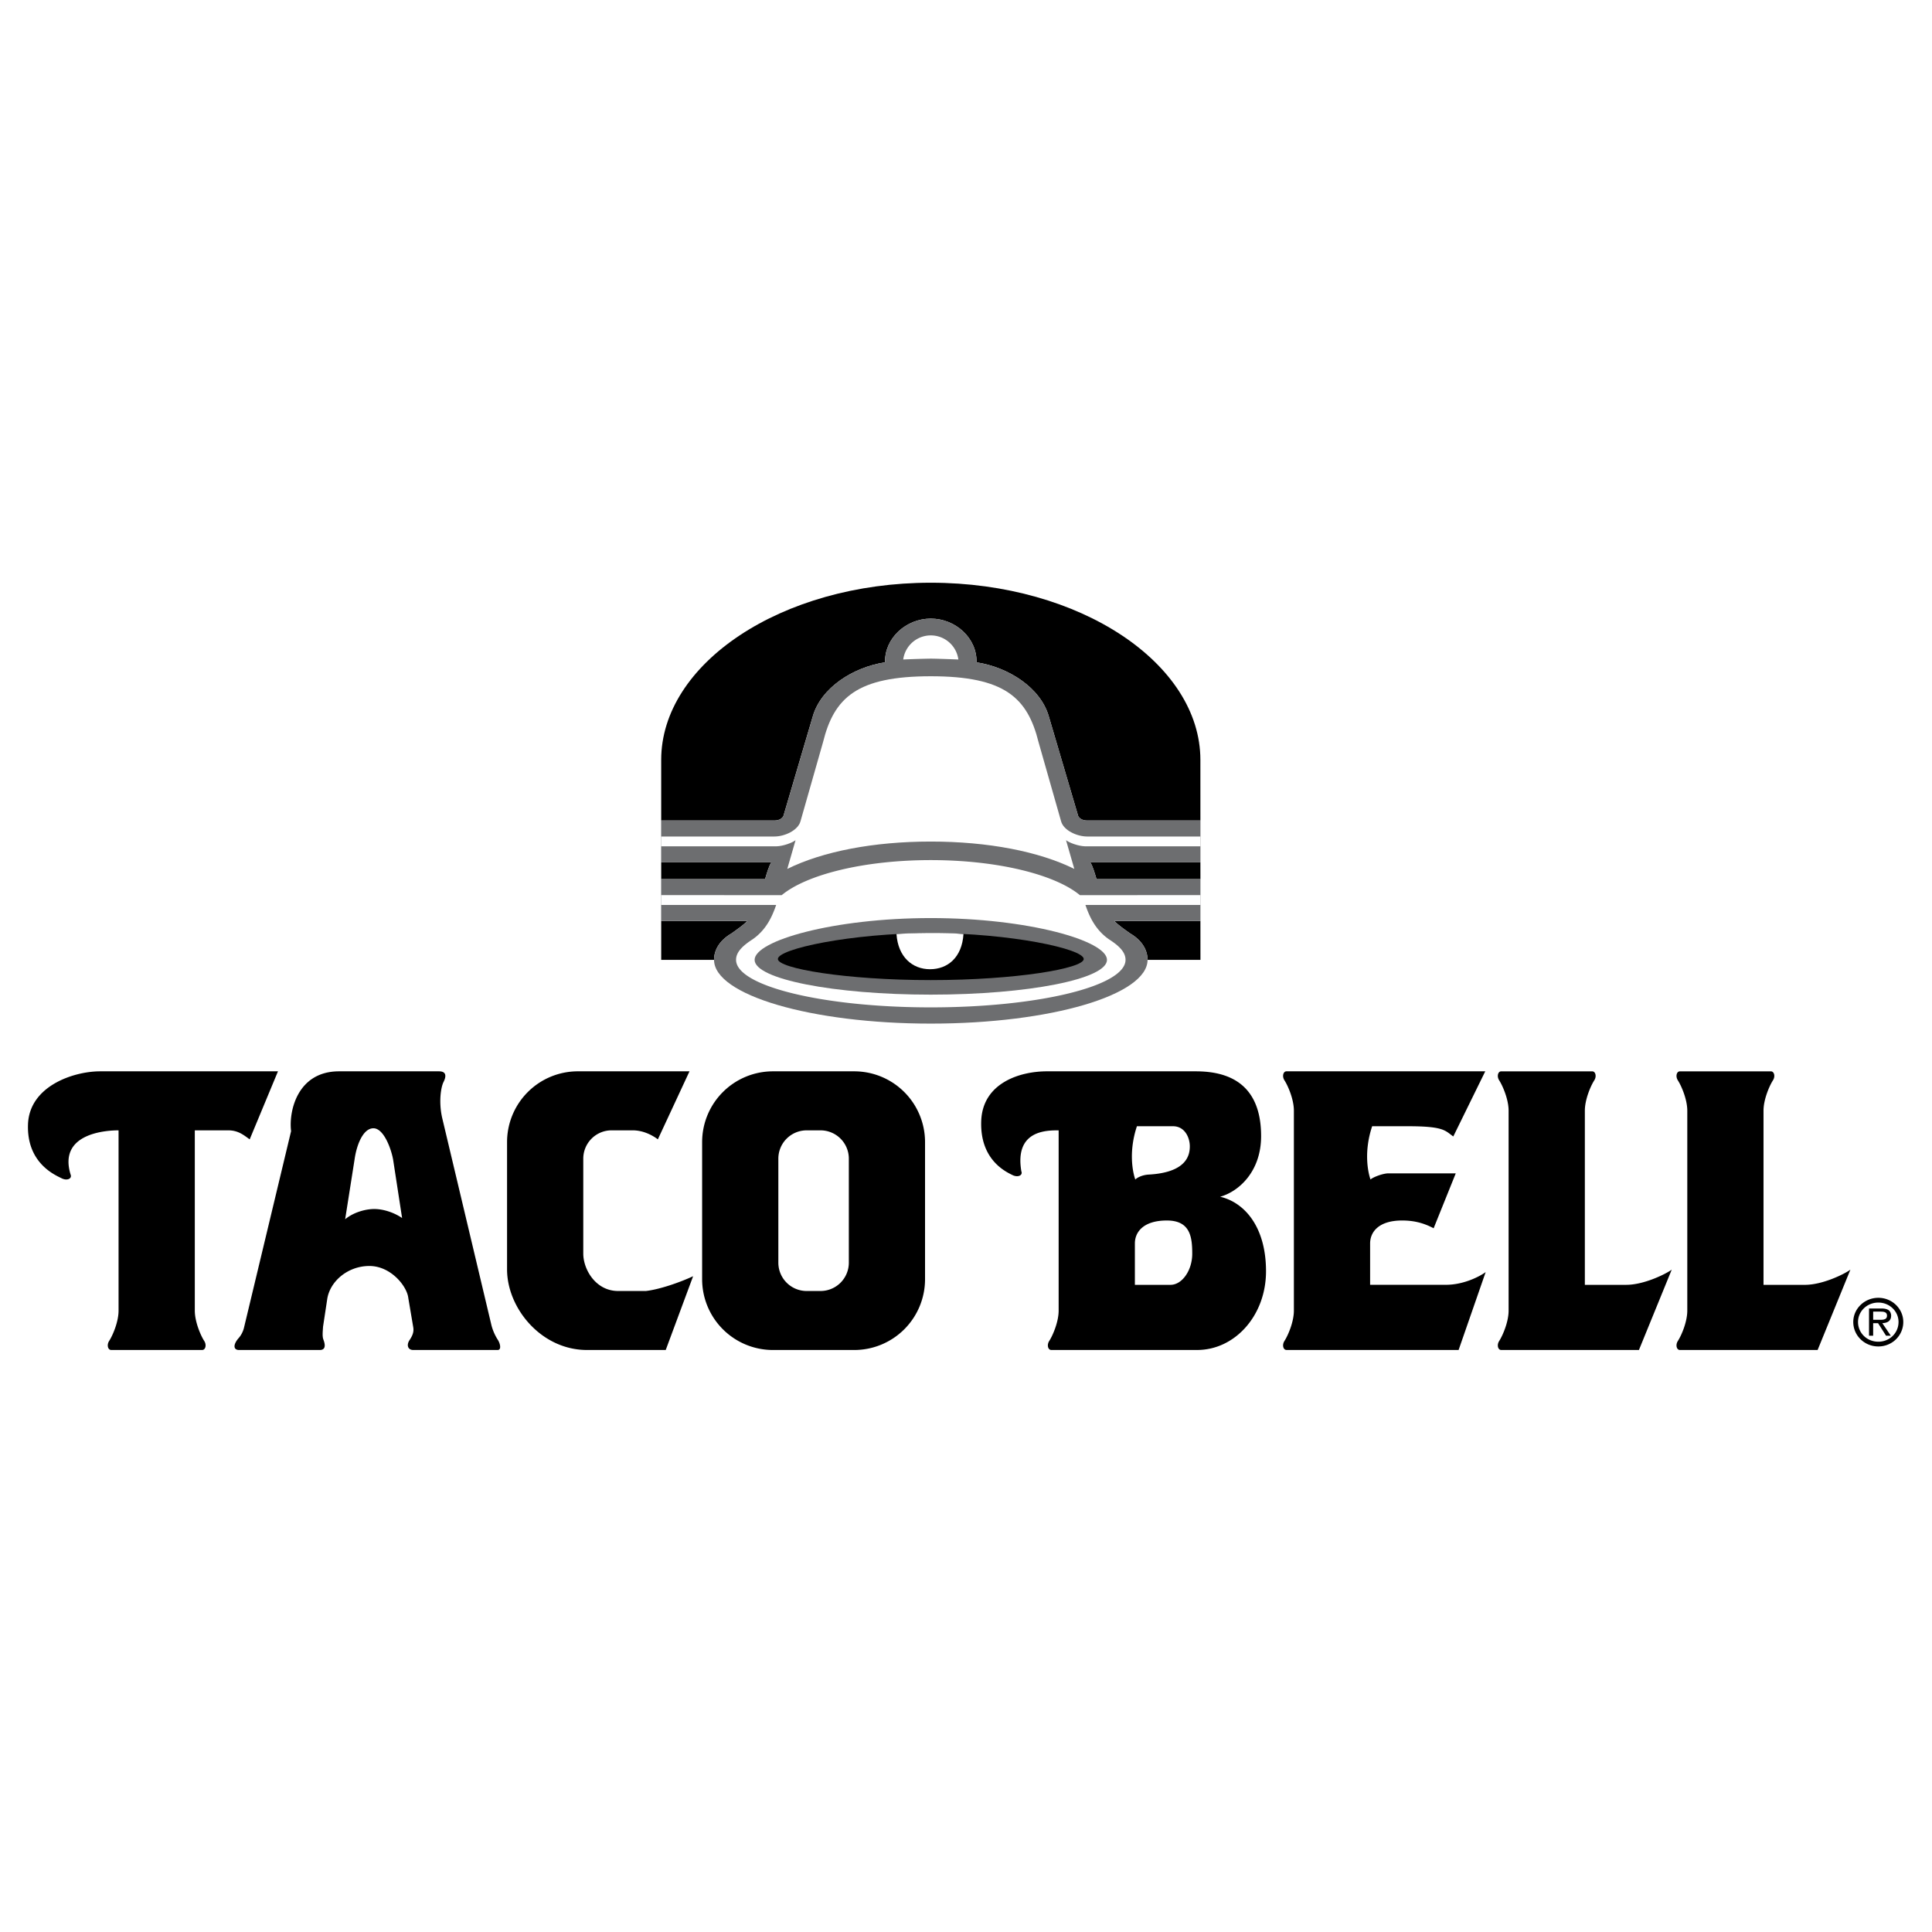
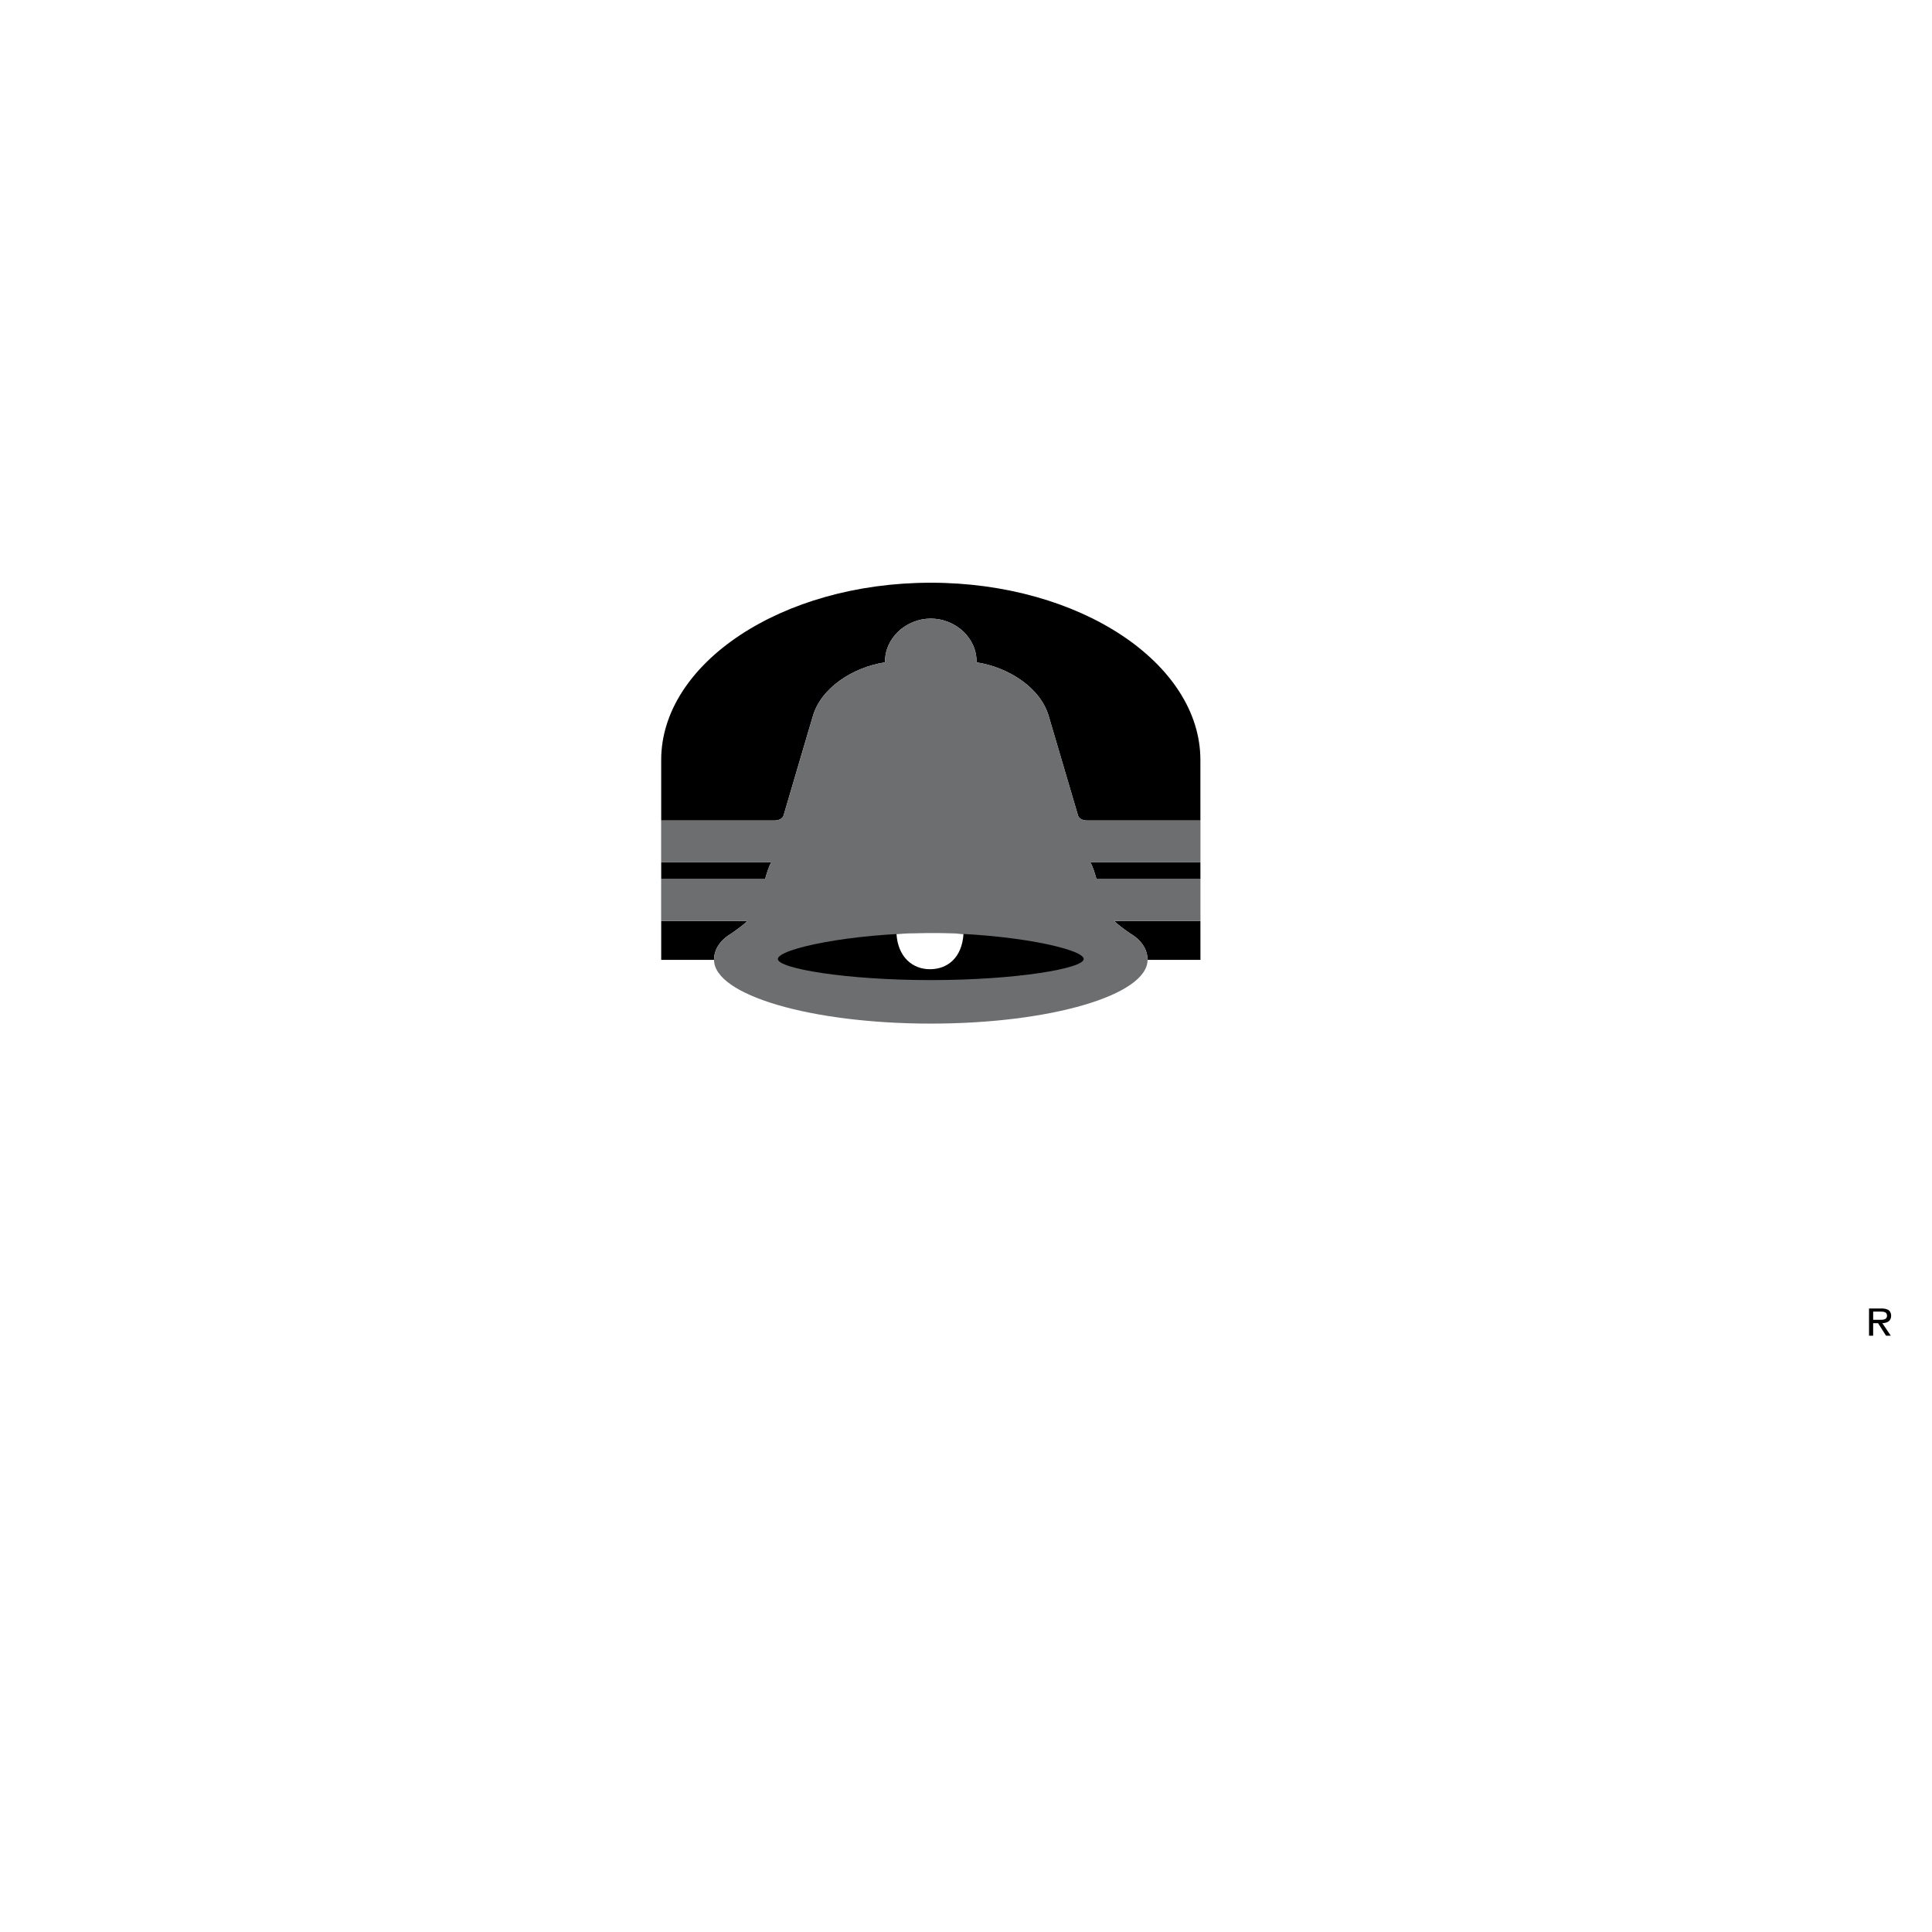
<svg xmlns="http://www.w3.org/2000/svg" width="2500" height="2500" viewBox="0 0 192.744 192.744">
  <g fill-rule="evenodd" clip-rule="evenodd">
    <path fill="#fff" d="M0 0h192.744v192.744H0V0z" />
-     <path d="M22.785 112.768c1.022 0 1.595.531 2.126.898l2.821-6.786H9.988c-2.657 0-7.073 1.472-7.196 5.314-.122 3.843 2.693 5.026 3.353 5.356.572.286 1.062.021.899-.368-1.267-4.129 3.557-4.415 4.784-4.415v17.988c0 1.104-.572 2.453-.94 3.025-.258.402-.123.899.205.899h9.076c.327 0 .463-.497.205-.899-.368-.572-.94-1.922-.94-3.025v-17.988h3.351v.001zM121.725 119.391c1.799-.491 4.088-2.453 4.088-6.051s-1.553-6.46-6.5-6.46H104.43c-2.656 0-6.418 1.145-6.541 4.987-.123 3.844 2.447 5.026 3.107 5.356.572.286 1.062.021.898-.368-.693-4.088 2.494-4.088 3.721-4.088v17.988c0 1.104-.572 2.453-.939 3.025-.26.402-.123.899.203.899h14.557c3.76 0 6.867-3.434 6.867-7.85 0-4.413-2.125-6.866-4.578-7.438zm-8.301-7.033h3.598c1.188 0 1.678 1.145 1.678 2.003 0 .859-.287 2.617-4.131 2.821-.611.041-1.104.286-1.307.49-.246-.693-.696-2.738.162-5.314zm3.353 15.823h-3.557v-4.13c0-1.145.857-2.289 3.189-2.289 2.33 0 2.533 1.635 2.533 3.312s-1.02 3.107-2.165 3.107zM136.688 128.181v-4.13c0-1.145.859-2.289 3.189-2.289.98 0 2.004.163 3.148.776l2.207-5.479h-6.787c-.613.041-1.512.409-1.717.613-.246-.694-.695-2.739.164-5.314h3.598c3.598 0 3.68.449 4.496 1.021l3.189-6.5h-19.828c-.328 0-.463.497-.205.899.369.572.941 1.921.941 3.025v19.951c0 1.104-.572 2.453-.941 3.025-.258.402-.123.899.205.899h17.17l2.699-7.768c-.613.449-2.207 1.268-3.965 1.268h-7.563v.003zM158.111 128.181v-17.376c0-1.104.572-2.453.939-3.025.26-.402.123-.899-.205-.899h-9.076c-.326 0-.463.497-.203.899.367.572.939 1.921.939 3.025v19.951c0 1.104-.572 2.453-.939 3.025-.26.402-.123.899.203.899h13.738l3.271-8.013c-.615.449-2.781 1.513-4.539 1.513h-4.128v.001zM180.066 128.181h-4.131v-17.376c0-1.104.574-2.453.941-3.025.258-.402.123-.899-.205-.899h-9.076c-.326 0-.463.497-.205.899.369.572.941 1.921.941 3.025v19.951c0 1.104-.572 2.453-.941 3.025-.258.402-.121.899.205.899h13.738l3.27-8.013c-.613.45-2.779 1.514-4.537 1.514zM85.222 106.88h-8.111a7.064 7.064 0 0 0-7.064 7.064v13.673a7.064 7.064 0 0 0 7.064 7.064h8.111a7.064 7.064 0 0 0 7.064-7.064v-13.673a7.063 7.063 0 0 0-7.064-7.064zm-.539 19.089a2.826 2.826 0 0 1-2.826 2.826h-1.38a2.826 2.826 0 0 1-2.826-2.826v-10.376a2.825 2.825 0 0 1 2.826-2.825h1.38a2.825 2.825 0 0 1 2.826 2.825v10.376zM61.67 128.795c-2.253 0-3.48-2.165-3.48-3.726v-9.477a2.825 2.825 0 0 1 2.826-2.825h2.116c.945 0 1.845.408 2.499.898l3.156-6.786H57.65a7.064 7.064 0 0 0-7.064 7.064v12.691c0 3.901 3.435 8.046 7.964 8.046h7.866l2.732-7.359c-1.227.572-3.271 1.308-4.707 1.473H61.67v.001zM49.687 133.7a5.052 5.052 0 0 1-.654-1.473l-4.906-20.646c-.368-1.554-.164-3.065.123-3.639.287-.572.287-1.062-.45-1.062h-9.976c-4.17 0-5.029 4.007-4.784 5.969l-4.702 19.624a2.458 2.458 0 0 1-.531 1.022c-.572.654-.531 1.186.041 1.186h8.054c.695 0 .49-.694.368-1.021s-.082-.695-.041-1.309l.409-2.698c.245-1.799 2.044-3.353 4.211-3.353s3.762 2.044 3.884 3.188l.491 2.903c.082.449-.041.817-.368 1.309-.327.49-.164.98.368.98h8.422c.409.001.245-.653.041-.98zm-12.35-13.083c-.94 0-2.126.367-2.903 1.021l.94-5.969c.205-1.472.859-3.107 1.88-3.107 1.022 0 1.758 2.004 1.962 3.107l.899 5.846c-.774-.531-1.837-.898-2.778-.898zM187.391 129.474c-1.381 0-2.502 1.087-2.502 2.413 0 1.354 1.121 2.441 2.502 2.441 1.375 0 2.488-1.087 2.488-2.441 0-1.326-1.113-2.413-2.488-2.413zm0 4.38c-1.127 0-2.027-.859-2.027-1.967 0-1.072.9-1.938 2.027-1.938 1.113 0 2.014.866 2.014 1.938-.001 1.107-.901 1.967-2.014 1.967z" />
    <path d="M188.67 131.255c0-.228-.104-.468-.311-.585-.213-.116-.445-.13-.68-.13h-1.217v2.715h.412v-1.251h.488l.797 1.251h.475l-.846-1.251c.497-.014.882-.213.882-.749zm-1.342.412h-.453v-.818h.723c.35 0 .658.049.658.399 0 .488-.535.419-.928.419zM112.744 93.12c1.293.759 1.74 1.761 1.74 2.639h5.277l-.002-3.884-8.607.003c.442.429.987.814 1.592 1.242zM108.77 86.033c.229.326.439 1.044.623 1.673h10.367l-.002-1.673H108.77zM76.95 86.033H65.964v1.673h10.362c.186-.629.397-1.347.624-1.673zM72.976 93.12c.606-.428 1.15-.813 1.591-1.242l-8.603-.003v3.884h5.271c.001-.878.447-1.88 1.741-2.639zM78.162 81.389c1.398-4.77 2.923-9.915 2.923-9.915.818-2.861 4.007-4.906 7.21-5.397-.055-2.411 2.097-4.362 4.565-4.362 2.467 0 4.62 1.951 4.563 4.362 3.203.492 6.393 2.536 7.211 5.397 0 0 1.525 5.146 2.924 9.915.08.204.367.47.898.47h11.301l-.002-6.051c0-9.58-11.951-17.673-26.896-17.673s-26.896 8.093-26.896 17.673v6.051h11.298c.533-.001.82-.266.901-.47z" />
    <path d="M108.77 86.033H119.762v-4.175h-11.305c-.531 0-.818-.266-.898-.47-1.398-4.77-2.924-9.915-2.924-9.915-.818-2.861-4.008-4.906-7.211-5.397.057-2.411-2.096-4.362-4.563-4.362-2.468 0-4.62 1.951-4.565 4.362-3.203.492-6.392 2.536-7.21 5.397 0 0-1.525 5.146-2.923 9.915-.082.204-.368.47-.899.47H65.958v4.175H76.95c-.228.326-.438 1.044-.624 1.673H65.958v4.169h.006l8.603.003c-.441.429-.985.814-1.591 1.242-1.294.759-1.74 1.761-1.74 2.639 0 3.512 9.682 6.36 21.625 6.36s21.624-2.848 21.624-6.36c0-.878-.447-1.88-1.74-2.639-.605-.428-1.15-.813-1.592-1.242l8.607-.003h.002v-4.169H109.393c-.184-.629-.395-1.347-.623-1.673z" fill="#6d6e70" />
-     <path d="M92.86 100.5c10.729 0 19.427-2.122 19.427-4.741.008-.859-.824-1.513-1.643-2.044-1.408-.974-1.986-2.357-2.357-3.432h11.475V89.3l-12.027.004c-2.48-2.057-8.207-3.497-14.874-3.497-6.668 0-12.395 1.44-14.875 3.497L65.958 89.3v.983h11.474c-.371 1.075-.949 2.458-2.356 3.432-.817.532-1.65 1.186-1.643 2.044 0 2.619 8.698 4.741 19.427 4.741zM92.819 65.709c.491 0 1.676.041 2.792.085a2.776 2.776 0 0 0-5.502 0 97.598 97.598 0 0 1 2.71-.085z" fill="#fff" />
-     <path d="M92.86 83.957c5.716 0 10.792.988 14.317 2.729l-.826-2.865c.307.245 1.207.593 1.922.613h11.488v-.981h-11.305c-1.021 0-2.352-.613-2.596-1.513l-2.248-7.891c-1.105-4.457-3.395-6.583-10.753-6.583-7.359 0-9.649 2.126-10.752 6.583l-2.249 7.891c-.245.899-1.574 1.513-2.596 1.513H65.958v.981h11.488c.715-.02 1.615-.368 1.922-.613l-.826 2.865c3.525-1.741 8.603-2.729 14.318-2.729z" fill="#fff" />
    <path d="M92.86 99.229c9.706 0 17.577-1.554 17.577-3.469 0-1.916-7.871-4.17-17.577-4.17-9.708 0-17.577 2.254-17.577 4.17.001 1.915 7.87 3.469 17.577 3.469z" fill="#6d6e70" />
    <path d="M92.86 97.778c8.493 0 15.249-1.161 15.257-2.101.008-1.022-7.326-2.576-15.257-2.592-7.932.016-15.265 1.57-15.257 2.592.007.94 6.763 2.101 15.257 2.101z" />
    <path d="M96.121 93.186c-.153 2.348-1.584 3.507-3.342 3.507s-3.189-1.221-3.342-3.507c1.256-.105 4.875-.186 6.684 0z" fill="#fff" />
  </g>
</svg>